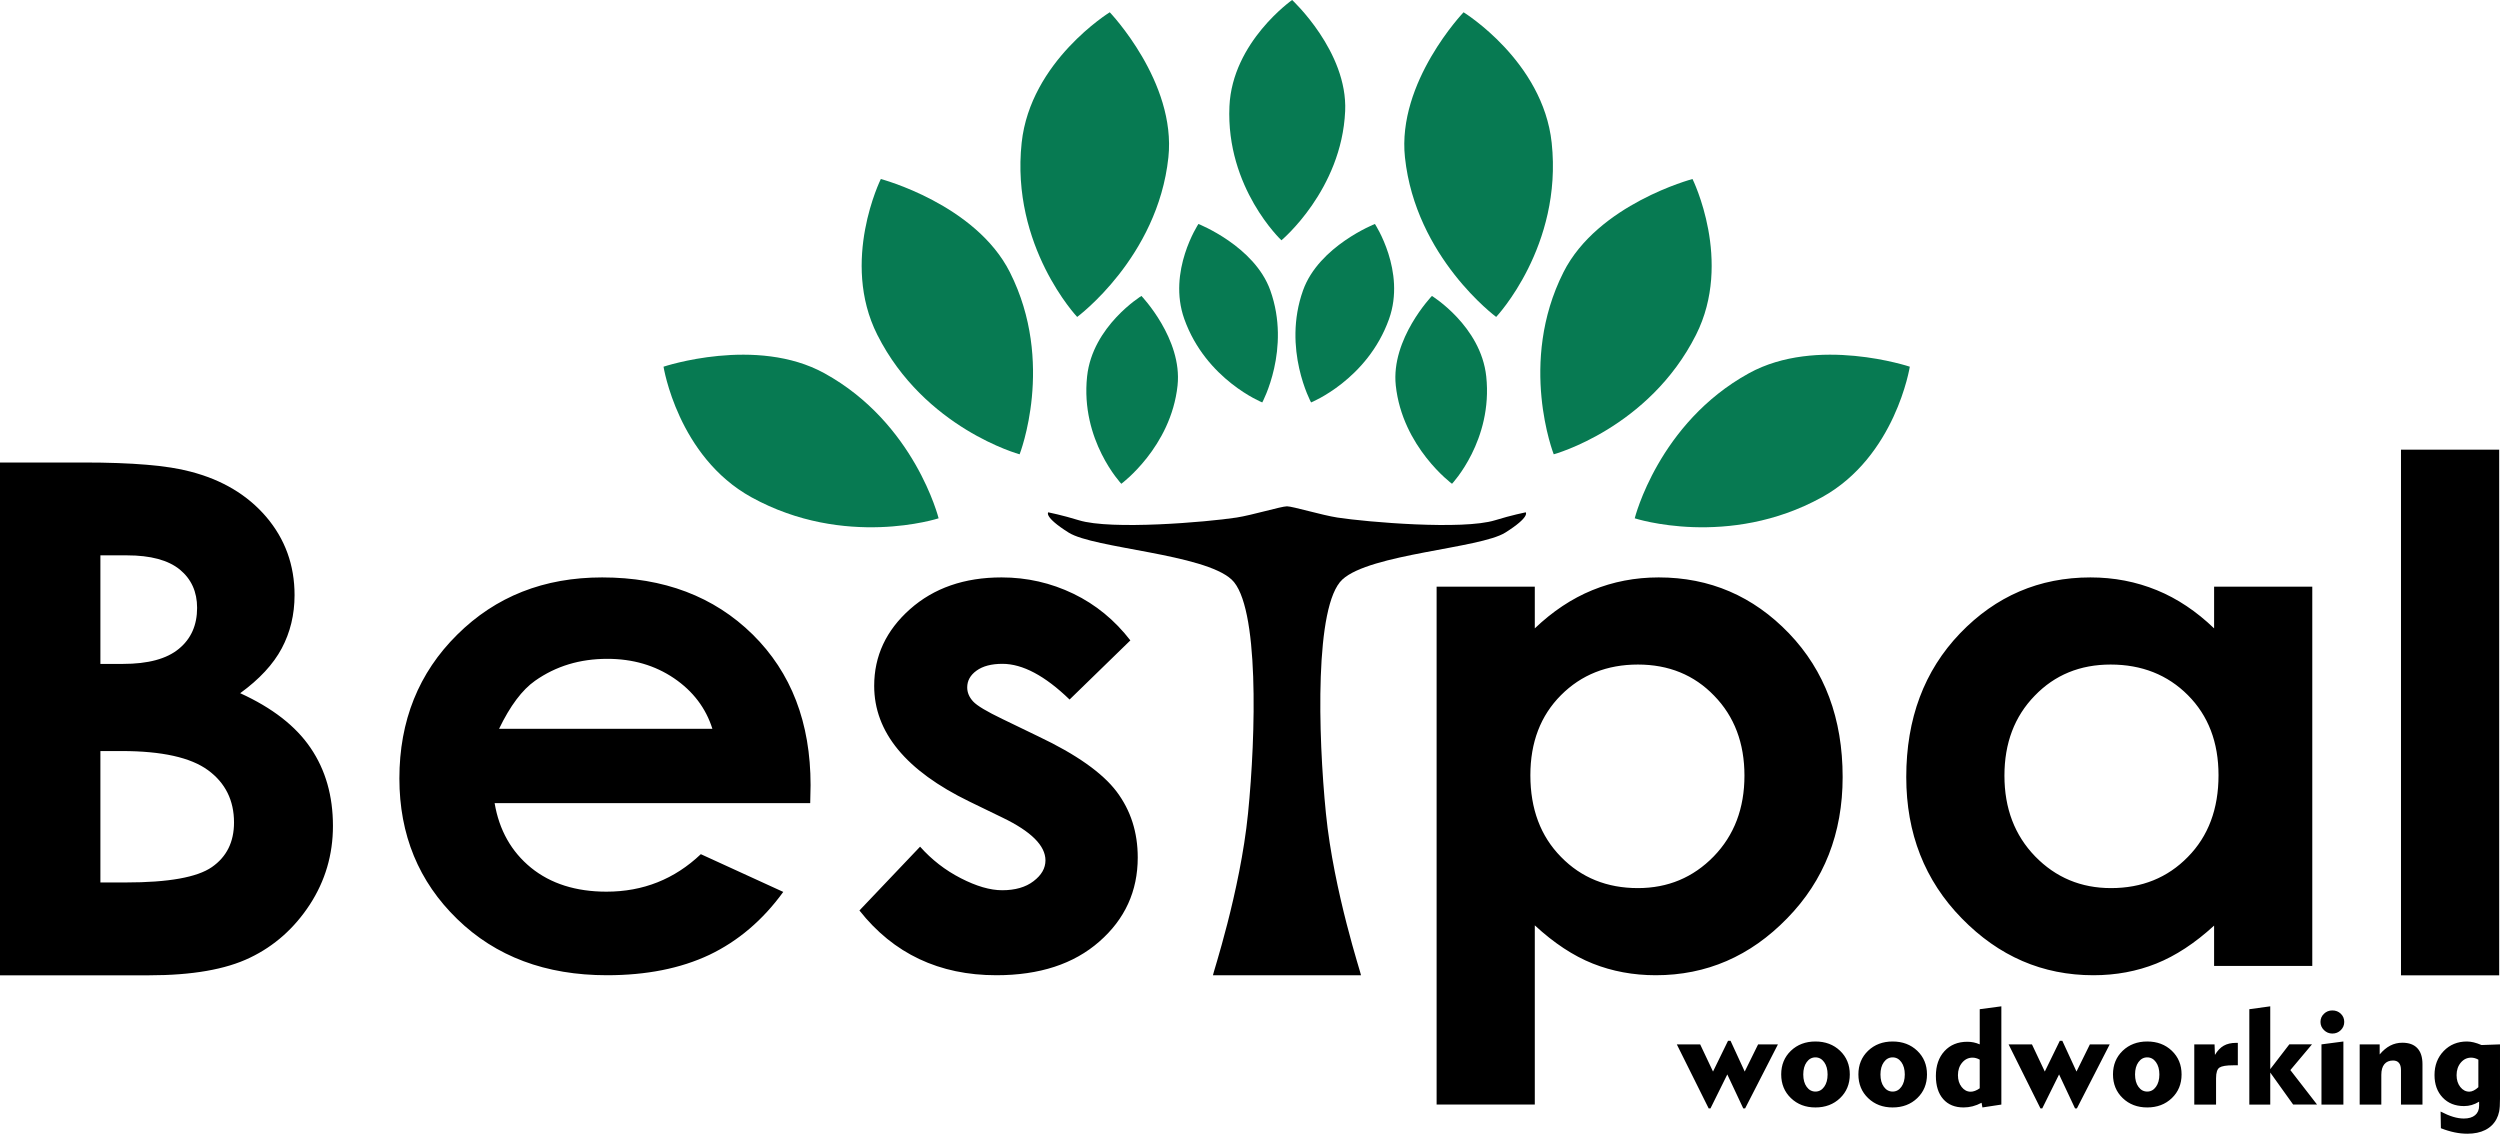
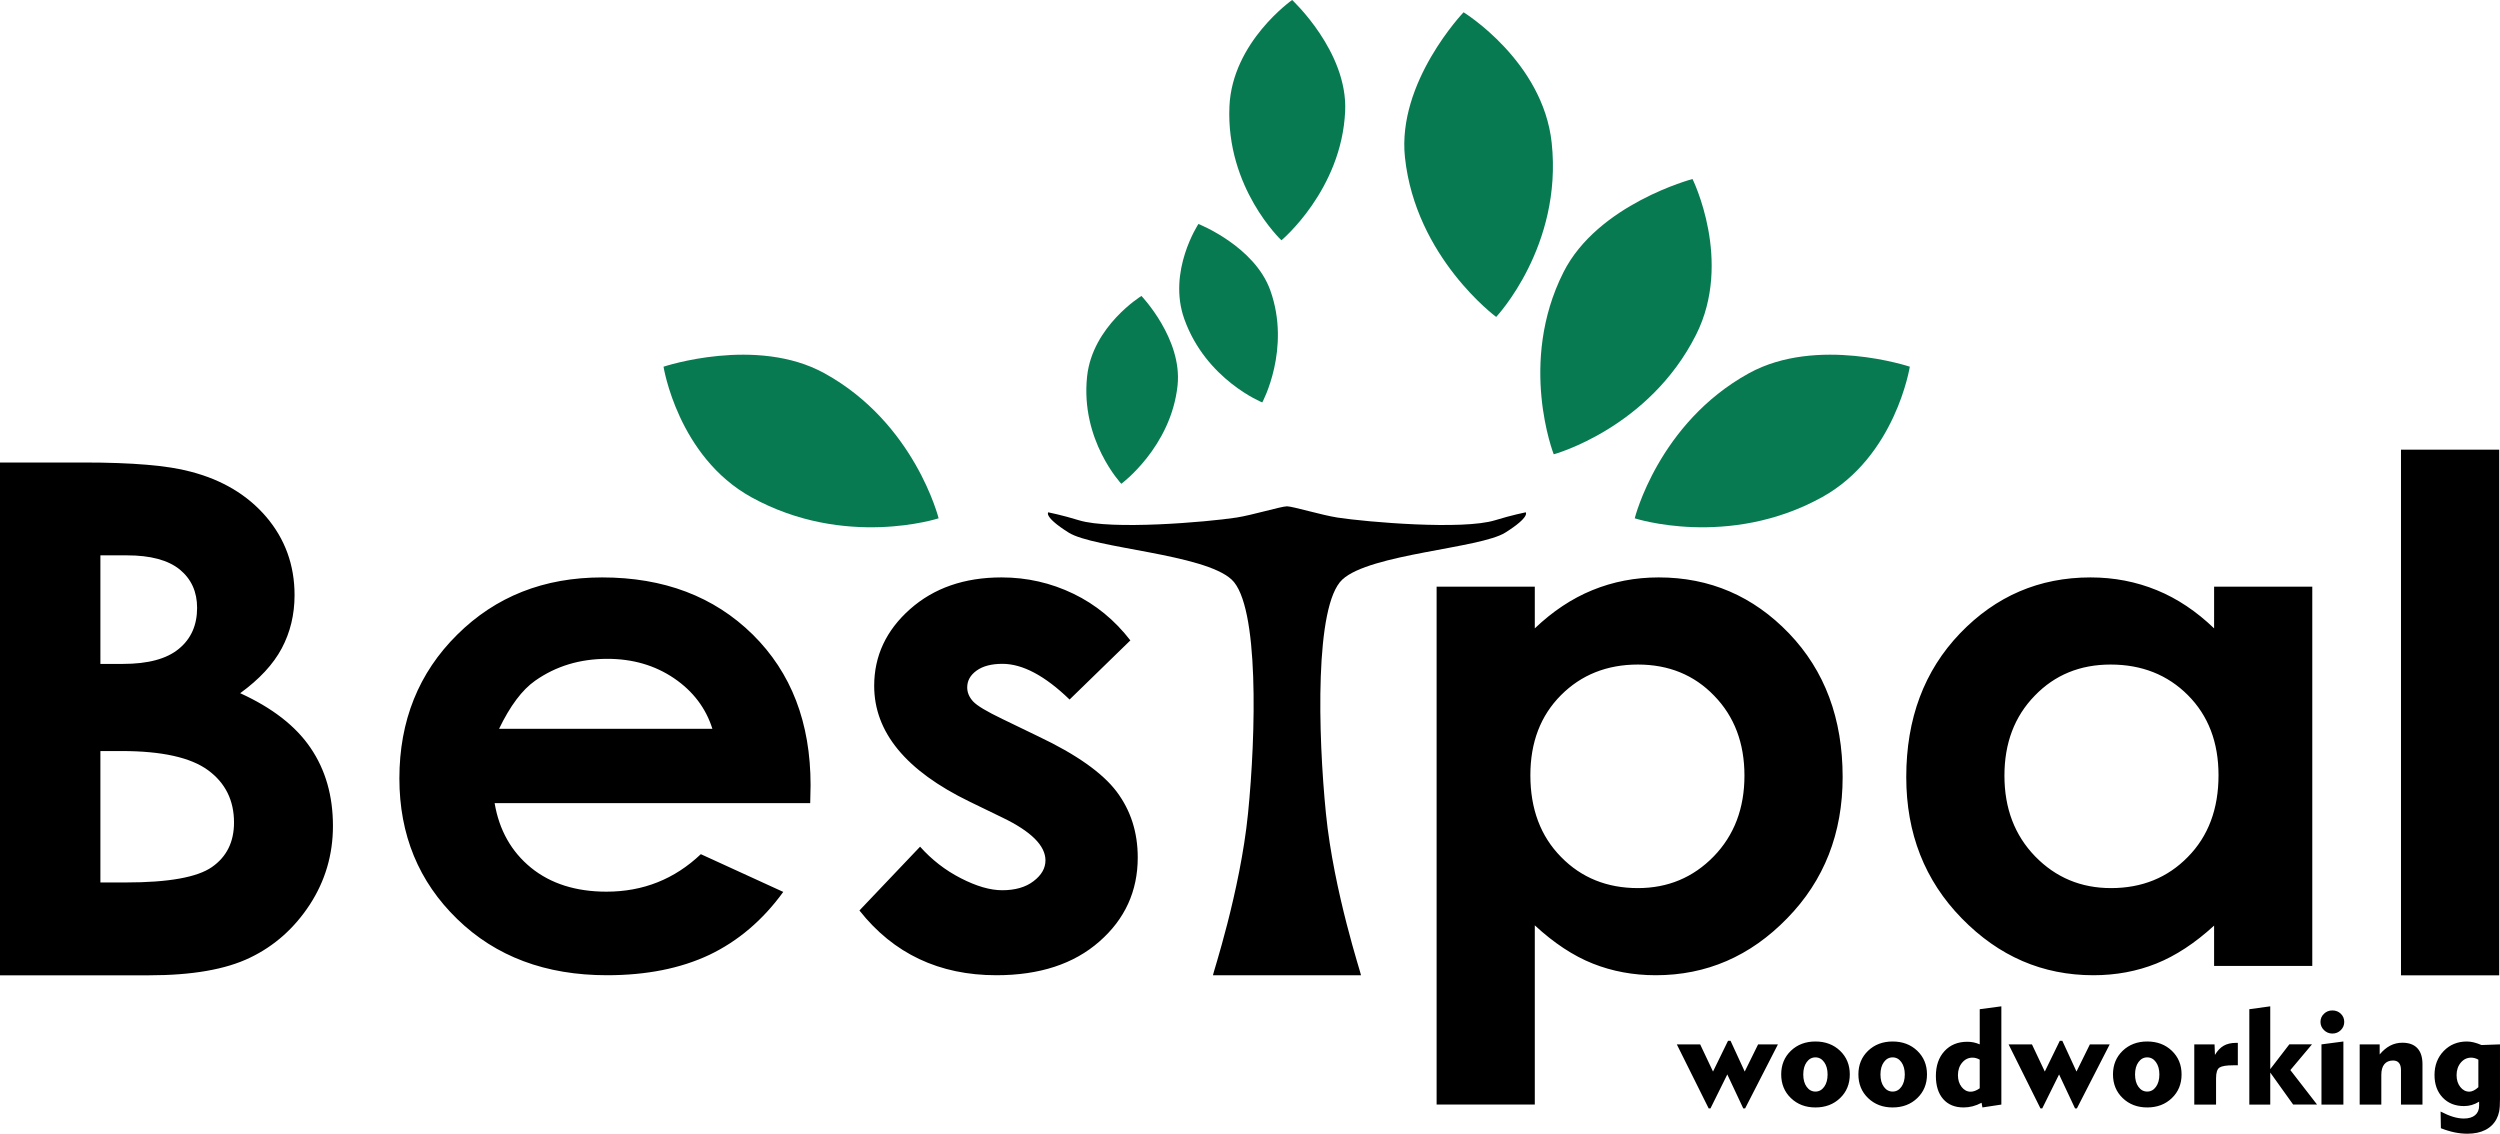
<svg xmlns="http://www.w3.org/2000/svg" xml:space="preserve" width="1543.59mm" height="700mm" style="shape-rendering:geometricPrecision; text-rendering:geometricPrecision; image-rendering:optimizeQuality; fill-rule:evenodd; clip-rule:evenodd" viewBox="0 0 154359.3 70000">
  <defs>
    <style type="text/css">  .str0 {stroke:#2B2A29;stroke-width:1.99;stroke-miterlimit:22.926} .fil0 {fill:black} .fil1 {fill:black;fill-rule:nonzero} .fil2 {fill:#077A52;fill-rule:nonzero}  </style>
  </defs>
  <g id="Слой_x0020_1">
-     <path class="fil0 str0" d="M79463.01 60214.44l-4570.65 0c-37.09,0 1680.2,-5137.35 2166.14,-9994.88 485.93,-4857.53 698.23,-12843.84 -1012.46,-14435.42 -1710.68,-1591.58 -8503.29,-1919.73 -10062.1,-2899.06 -1558.81,-979.32 -1261.48,-1253.29 -1261.48,-1253.29 0,0 876.37,176.07 1889.19,489.49 1995.71,617.58 7904.05,114.77 9737.05,-166.13 961.4,-147.29 2764.83,-693.8 3114.31,-693.8 349.48,0 2152.91,546.51 3114.31,693.8 1833,280.9 7741.34,783.71 9737.05,166.13 1012.82,-313.42 1889.19,-489.49 1889.19,-489.49 0,0 297.33,273.97 -1261.48,1253.29 -1558.81,979.33 -8351.42,1307.48 -10062.11,2899.06 -1710.68,1591.58 -1498.39,9577.89 -1012.45,14435.42 485.93,4857.53 2203.23,9994.88 2166.13,9994.88l-4570.64 0z" />
+     <path class="fil0 str0" d="M79463.01 60214.44l-4570.65 0c-37.09,0 1680.2,-5137.35 2166.14,-9994.88 485.93,-4857.53 698.23,-12843.84 -1012.46,-14435.42 -1710.68,-1591.58 -8503.29,-1919.73 -10062.1,-2899.06 -1558.81,-979.32 -1261.48,-1253.29 -1261.48,-1253.29 0,0 876.37,176.07 1889.19,489.49 1995.71,617.58 7904.05,114.77 9737.05,-166.13 961.4,-147.29 2764.83,-693.8 3114.31,-693.8 349.48,0 2152.91,546.51 3114.31,693.8 1833,280.9 7741.34,783.71 9737.05,166.13 1012.82,-313.42 1889.19,-489.49 1889.19,-489.49 0,0 297.33,273.97 -1261.48,1253.29 -1558.81,979.33 -8351.42,1307.48 -10062.11,2899.06 -1710.68,1591.58 -1498.39,9577.89 -1012.45,14435.42 485.93,4857.53 2203.23,9994.88 2166.13,9994.88z" />
    <path class="fil1" d="M-0.03 60218.9l0 -31662.28 5165.97 0c3000.66,0 5188.57,183.69 6578.8,558.52 1967.72,507.13 3532.57,1440.65 4694.9,2800.22 1162.32,1367.03 1747.35,2976.6 1747.35,4828.71 0,1205.4 -267.21,2301.6 -790.14,3285.29 -523.11,983.7 -1382.52,1910.97 -2567.64,2770.88 1982.8,904.01 3433.69,2028.5 4353.03,3388.24 919.17,1352.28 1374.98,2954.56 1374.98,4806.67 0,1778.5 -478.6,3395.54 -1428.28,4858.06 -957.21,1462.52 -2187.91,2557.68 -3692.1,3278 -1504.19,727.62 -3580.48,1087.69 -6229.41,1087.69l-9207.46 0zm6199.09 -25929.55l0 6702.88 1390.23 0c1549.77,0 2704.56,-308.69 3456.66,-933.35 752.09,-617.37 1124.28,-1462.7 1124.28,-2528.34 0,-992.2 -357.11,-1778.67 -1071.16,-2366.53 -714.05,-580.73 -1802.81,-874.66 -3259.08,-874.66l-1640.93 0zm0 12082.82l0 8114.01 1580.09 0c2620.94,0 4391.08,-315.98 5302.71,-948.11 911.63,-632.12 1367.45,-1550.71 1367.45,-2756.11 0,-1359.75 -532.99,-2441.19 -1602.89,-3226.44 -1070.09,-785.26 -2851.18,-1183.35 -5333.04,-1183.35l-1314.32 0zm43826.6 3214.63l-19486.09 0c281.03,1668.43 1033.12,2998.65 2248.75,3990.86 1215.44,984.91 2772.75,1477.28 4656.85,1477.28 2263.82,0 4201.03,-771.72 5826.89,-2315.14l5089.87 2329.89c-1268.74,1749.16 -2795.72,3042.76 -4565.68,3887.91 -1777.68,837.86 -3882.15,1256.79 -6320.76,1256.79 -3783.26,0 -6867.55,-1153.84 -9245.32,-3468.98 -2377.96,-2307.84 -3570.61,-5203.55 -3570.61,-8679.99 0,-3564.63 1192.65,-6526.48 3570.61,-8878.43 2377.77,-2359.24 5355.82,-3535.12 8949.04,-3535.12 3806.06,0 6905.6,1175.88 9291.09,3520.54 2385.49,2351.77 3578.15,5446.09 3578.15,9304.65l-22.79 1109.74zm-6039.55 -4586.18c-402.7,-1278.84 -1192.66,-2322.43 -2370.24,-3123.66 -1185.12,-801.05 -2552.56,-1197.93 -4117.59,-1197.93 -1694.05,0 -3175.45,448.27 -4459.26,1352.27 -797.68,558.69 -1542.24,1550.9 -2225.96,2969.32l13173.05 0zm25806.66 -5460.85l-3752.94 3652.84c-1519.26,-1469.99 -2901.96,-2204.9 -4147.91,-2204.9 -676.01,0 -1207.91,139.59 -1595.35,418.93 -387.45,279.35 -577.31,624.66 -577.31,1036.3 0,315.98 121.49,602.62 364.65,867.2 243.16,264.59 850.8,624.84 1815.72,1087.87l2218.24 1072.93c2339.91,1109.91 3950.34,2248.99 4824.1,3403 873.59,1161.13 1306.61,2513.58 1306.61,4071.59 0,2072.6 -790.14,3807.17 -2370.23,5188.97 -1580.1,1389.08 -3699.64,2079.89 -6358.62,2079.89 -3525.03,0 -6351.08,-1330.23 -8455.37,-3998.15l3745.22 -3939.47c714.23,801.05 1549.77,1455.23 2514.7,1947.6 957.21,492.54 1808.01,742.37 2552.56,742.37 797.68,0 1450.89,-183.68 1937.22,-558.52 493.68,-374.83 736.84,-801.22 736.84,-1286.3 0,-904.01 -881.3,-1785.96 -2651.27,-2638.41l-2043.63 -992.2c-3920,-1903.67 -5880.01,-4284.96 -5880.01,-7143.86 0,-1844.81 736.84,-3425.05 2210.7,-4733.23 1473.87,-1308.17 3357.78,-1962.35 5652.11,-1962.35 1572.56,0 3046.42,338.03 4436.66,1006.96 1382.52,668.76 2552.56,1631.62 3517.31,2880.94zm24971.12 -3314.63l0 2572.44c1093.95,-1043.77 2279.07,-1837.53 3555.35,-2359.24 1276.28,-521.88 2643.73,-786.47 4094.8,-786.47 3152.66,0 5834.43,1153.84 8045.13,3454.39 2210.7,2307.67 3312.2,5262.23 3312.2,8870.97 0,3476.44 -1139.54,6386.9 -3426.15,8724.08 -2279.08,2344.48 -4983.64,3513.08 -8113.51,3513.08 -1390.23,0 -2689.3,-242.54 -3889.68,-720.33 -1200.37,-477.61 -2393.02,-1264.08 -3578.14,-2359.23l0 11061.27 -6062.34 0 0 -31970.96 6062.34 0zm6366.15 4806.67c-1906.7,0 -3494.52,632.13 -4748.01,1888.92 -1261.03,1264.08 -1891.63,2910.46 -1891.63,4946.25 0,2079.89 630.6,3763.08 1891.63,5041.92 1253.49,1286.13 2841.31,1925.55 4748.01,1925.55 1853.77,0 3411.08,-654.18 4679.82,-1955.07 1268.57,-1308.18 1899.17,-2969.14 1899.17,-4990.35 0,-2006.45 -622.89,-3652.83 -1868.84,-4931.67 -1238.24,-1286.13 -2810.8,-1925.55 -4710.15,-1925.55zm35576.35 -4806.67l6062.34 0 0 23415.98 -6062.34 0 0 -2491.53c-1185.12,1087.68 -2377.77,1866.86 -3570.61,2344.47 -1192.65,477.79 -2491.73,720.33 -3881.96,720.33 -3137.59,0 -5841.97,-1168.6 -8128.76,-3513.08 -2286.61,-2337.18 -3426.15,-5247.64 -3426.15,-8724.08 0,-3608.74 1109.21,-6563.3 3319.91,-8870.97 2210.71,-2300.55 4892.3,-3454.39 8052.67,-3454.39 1458.61,0 2818.52,264.59 4094.8,786.47 1276.28,521.71 2453.68,1315.47 3540.1,2359.24l0 -2572.44zm-6388.94 4806.67c-1884.1,0 -3449.12,639.42 -4687.36,1925.55 -1245.95,1278.84 -1868.84,2925.22 -1868.84,4931.67 0,2021.21 630.6,3682.17 1899.17,4990.35 1268.74,1300.89 2826.05,1955.07 4679.82,1955.07 1906.7,0 3494.52,-639.42 4748.01,-1925.55 1261.03,-1278.84 1891.63,-2962.03 1891.63,-5041.92 0,-2035.79 -630.6,-3682.17 -1891.63,-4946.25 -1253.49,-1256.79 -2848.84,-1888.92 -4770.8,-1888.92zm17928.6 -13268.95l6062.33 0 0 32456.04 -6062.33 0 0 -32456.04z" />
    <path class="fil1" d="M105610.66 68437.14l-110.6 0 -1967.65 -3953.64 1442.25 0 793.18 1678.31 925.61 -1897.95 157.18 0 874.65 1897.95 826.67 -1678.31 1223.95 0 -2025.86 3953.64 -114.96 0 -985.29 -2097.92 -1039.13 2097.92zm5729.74 -2095.09c0,316.8 69.85,571.63 211.01,764.54 141.19,194.3 321.65,291.45 539.95,291.45 219.75,0 398.76,-97.15 539.95,-292.85 141.16,-195.73 211.02,-449.17 211.02,-763.14 0,-311.18 -69.86,-564.62 -211.02,-761.71 -141.19,-195.74 -320.2,-294.28 -539.95,-294.28 -218.3,0 -398.76,97.15 -539.95,292.85 -141.16,195.73 -211.01,449.17 -211.01,763.14zm-1362.22 -2.83c0,-589.92 199.4,-1077.11 598.15,-1460.06 400.24,-381.59 903.78,-573.06 1515.03,-573.06 614.17,0 1120.64,191.47 1520.84,573.06 400.24,382.95 601.07,870.14 601.07,1460.06 0,591.36 -200.83,1079.94 -601.07,1462.92 -400.2,384.38 -906.67,575.86 -1520.84,575.86 -608.33,0 -1111.9,-191.48 -1512.11,-575.86 -400.23,-382.98 -601.07,-871.56 -601.07,-1462.92zm6128.53 2.83c0,316.8 69.86,571.63 211.01,764.54 141.2,194.3 321.65,291.45 539.95,291.45 219.75,0 398.76,-97.15 539.95,-292.85 141.16,-195.73 211.02,-449.17 211.02,-763.14 0,-311.18 -69.86,-564.62 -211.02,-761.71 -141.19,-195.74 -320.2,-294.28 -539.95,-294.28 -218.3,0 -398.75,97.15 -539.95,292.85 -141.15,195.73 -211.01,449.17 -211.01,763.14zm-1362.22 -2.83c0,-589.92 199.4,-1077.11 598.15,-1460.06 400.24,-381.59 903.78,-573.06 1515.03,-573.06 614.18,0 1120.64,191.47 1520.84,573.06 400.24,382.95 601.08,870.14 601.08,1460.06 0,591.36 -200.84,1079.94 -601.08,1462.92 -400.2,384.38 -906.66,575.86 -1520.84,575.86 -608.33,0 -1111.9,-191.48 -1512.1,-575.86 -400.24,-382.98 -601.08,-871.56 -601.08,-1462.92zm7490.75 -912.38c-80.04,-43.63 -155.74,-76.03 -228.48,-94.32 -72.78,-19.72 -144.08,-29.57 -215.42,-29.57 -253.23,0 -467.17,102.77 -640.33,308.35 -173.2,204.15 -260.53,463.24 -260.53,774.38 0,291.46 75.67,535.05 228.48,729.35 152.82,194.31 337.67,291.46 557.42,291.46 84.4,0 174.64,-16.9 266.33,-52.09 93.13,-33.79 190.66,-87.3 292.53,-159.11l0 -1768.45zm1336.02 -3291.86l0 6065.61 -1170.11 177.41 -50.95 -288.63c-187.74,98.55 -372.56,171.76 -554.49,218.22 -183.38,46.46 -368.2,70.41 -555.94,70.41 -537.03,0 -957.61,-171.79 -1258.87,-515.32 -301.26,-343.54 -452.63,-819.45 -452.63,-1427.71 0,-637.81 177.56,-1148.91 531.22,-1534.69 355.09,-384.38 823.71,-577.29 1407.32,-577.29 136.79,0 267.77,12.67 392.94,39.41 125.18,25.35 250.31,66.19 375.49,121.1l0 -2171.12 1336.02 -177.4zm2525.03 6302.16l-110.59 0 -1967.66 -3953.64 1442.25 0 793.18 1678.31 925.61 -1897.95 157.18 0 874.66 1897.95 826.66 -1678.31 1223.95 0 -2025.86 3953.64 -114.96 0 -985.29 -2097.92 -1039.13 2097.92zm5729.74 -2095.09c0,316.8 69.86,571.63 211.01,764.54 141.2,194.3 321.65,291.45 539.95,291.45 219.75,0 398.76,-97.15 539.95,-292.85 141.16,-195.73 211.02,-449.17 211.02,-763.14 0,-311.18 -69.86,-564.62 -211.02,-761.71 -141.19,-195.74 -320.2,-294.28 -539.95,-294.28 -218.3,0 -398.75,97.15 -539.95,292.85 -141.15,195.73 -211.01,449.17 -211.01,763.14zm-1362.22 -2.83c0,-589.92 199.4,-1077.11 598.16,-1460.06 400.23,-381.59 903.77,-573.06 1515.02,-573.06 614.18,0 1120.64,191.47 1520.84,573.06 400.24,382.95 601.08,870.14 601.08,1460.06 0,591.36 -200.84,1079.94 -601.08,1462.92 -400.2,384.38 -906.66,575.86 -1520.84,575.86 -608.32,0 -1111.9,-191.48 -1512.1,-575.86 -400.24,-382.98 -601.08,-871.56 -601.08,-1462.92zm6364.3 1861.37l-1344.75 0 0 -3717.09 1251.62 0 24.72 651.89c152.81,-260.46 333.3,-449.14 538.5,-567.41 205.21,-118.27 461.33,-177.41 768.43,-177.41l106.23 0 0 1385.47 -139.71 0 -149.89 0c-416.26,0 -697.13,46.46 -839.77,137.99 -144.08,92.93 -215.38,313.97 -215.38,665.96l0 1620.6zm3345.86 0l-1292.36 0 0 -5888.21 1292.36 -177.4 0 3878.99 1177.4 -1530.47 1398.58 0 -1334.57 1588.21 1648.93 2128.88 -1475.73 0 -1414.61 -1976.81 0 1976.81zm3101.36 -5102.55c0,-198.53 71.3,-366.09 213.93,-502.65 141.16,-138 314.36,-206.98 519.57,-206.98 208.13,0 381.29,67.59 522.48,204.15 141.16,136.6 211.02,304.13 211.02,505.48 0,198.53 -71.3,367.49 -213.94,508.27 -141.16,139.39 -314.36,209.8 -519.56,209.8 -199.4,0 -371.12,-70.41 -516.64,-212.59 -144.08,-142.22 -216.86,-309.78 -216.86,-505.48zm1414.61 5102.55l-1353.49 0 0 -3717.09 1353.49 -177.4 0 3894.49zm2341.66 0l-1336.02 0 0 -3717.09 1234.15 0 0 622.32c203.73,-243.56 422.03,-425.19 651.99,-544.89 229.96,-119.67 480.27,-178.8 749.52,-178.8 407.49,0 716.04,112.65 925.61,337.91 211.02,225.27 315.8,553.34 315.8,987.02l0 2493.53 -1327.28 0 0 -2130.27c0,-195.74 -40.74,-342.14 -123.7,-440.73 -81.51,-99.94 -203.76,-149.23 -366.75,-149.23 -231.4,0 -410.41,76.03 -535.58,226.7 -125.17,152.06 -187.74,371.7 -187.74,660.33l0 1833.2zm5991.7 -2773.75c-80.03,-43.63 -155.74,-76.03 -228.48,-94.32 -72.78,-19.72 -144.08,-29.57 -215.42,-29.57 -253.23,0 -467.17,102.77 -640.33,306.95 -173.2,205.55 -260.52,463.21 -260.52,774.39 0,291.45 75.66,535.04 228.48,729.35 152.81,192.87 337.66,290.02 557.41,290.02 84.4,0 176.09,-22.52 270.7,-70.38 96.05,-46.46 192.1,-115.47 288.16,-205.57l0 -1700.87zm1336.02 -943.34l0 3367.9c0,342.14 -17.47,598.41 -50.95,771.59 -34.93,171.79 -90.21,329.47 -165.91,473.08 -160.07,297.08 -391.47,522.38 -695.65,674.44 -304.18,153.46 -672.38,229.49 -1104.62,229.49 -259.04,0 -521.01,-28.17 -787.34,-83.08 -264.88,-54.91 -547.24,-139.39 -845.57,-256.23l-17.47 -1029.25c285.24,147.84 544.32,256.26 777.17,326.64 232.84,69.01 452.62,104.2 657.83,104.2 298.34,0 531.18,-68.98 695.65,-206.97 164.47,-138 247.42,-332.3 247.42,-582.91l0 -250.61c-152.81,92.93 -305.62,161.91 -456.99,205.54 -149.89,43.67 -309.99,66.19 -477.35,66.19 -544.31,0 -983.84,-176.01 -1317.11,-528 -334.74,-351.98 -502.1,-815.22 -502.1,-1389.68 0,-596.98 189.19,-1089.78 567.59,-1482.61 378.41,-391.44 857.2,-587.13 1435,-587.13 132.42,0 272.14,18.29 417.66,53.51 145.56,35.19 305.63,90.1 481.75,164.73l1140.99 -40.84z" />
    <path class="fil2" d="M86747.4 9722.33c-498.24,-4661.38 3619.53,-8964.39 3619.53,-8964.39 0,0 4900.47,3016.14 5439.85,8057.38 684.27,6397.04 -3427.8,10753.18 -3427.8,10753.18 0,0 -4970.26,-3666.77 -5631.58,-9846.17z" />
-     <path class="fil2" d="M80455.42 17925.75c976.83,-2730.98 4436.58,-4097.27 4436.58,-4097.27 0,0 1926.84,2920.74 870.49,5874.16 -1340.26,3746.9 -4811.77,5145.17 -4811.77,5145.17 0,0 -1790.02,-3301.83 -495.3,-6922.06z" />
    <path class="fil2" d="M83055.51 6861.3c163.82,-3676.55 -3273.53,-6861.3 -3273.53,-6861.3 0,0 -3694.64,2587.42 -3871.67,6563.7 -225.16,5044.96 3210.17,8272.89 3210.17,8272.89 0,0 3717.6,-3100 3935.03,-7975.29z" />
-     <path class="fil2" d="M86180.84 23799.38c-307.79,-2874.36 2230.96,-5526.99 2230.96,-5526.99 0,0 3021.76,1859.68 3354.53,4967.86 422.02,3943.76 -2113.43,6630.14 -2113.43,6630.14 0,0 -3064.72,-2260.68 -3472.06,-6071.01z" />
    <path class="fil2" d="M96531.64 16812.47c2123.89,-4213.29 7970.15,-5759.56 7970.15,-5759.56 0,0 2512.5,5066.28 215.79,9621.77 -2913.95,5779.63 -8784.82,7375.47 -8784.82,7375.47 0,0 -2216.27,-5654.37 598.88,-11237.68z" />
    <path class="fil2" d="M107979.7 23048.55c4210.01,-2320.5 9939.22,-407.61 9939.22,-407.61 0,0 -878.55,5554.57 -5430.74,8063.36 -5775.52,3182.92 -11553.95,1297.54 -11553.95,1297.54 0,0 1465.98,-5878.59 7045.47,-8953.29z" />
-     <path class="fil2" d="M72140.23 9722.33c498.24,-4661.38 -3619.52,-8964.39 -3619.52,-8964.39 0,0 -4900.48,3016.14 -5439.85,8057.38 -684.28,6397.04 3427.8,10753.18 3427.8,10753.18 0,0 4970.26,-3666.77 5631.57,-9846.17z" />
    <path class="fil2" d="M78432.21 17925.75c-976.82,-2730.98 -4436.58,-4097.27 -4436.58,-4097.27 0,0 -1926.83,2920.74 -870.49,5874.16 1340.27,3746.9 4811.77,5145.17 4811.77,5145.17 0,0 1790.02,-3301.83 495.3,-6922.06z" />
    <path class="fil2" d="M72706.79 23799.38c307.8,-2874.36 -2230.96,-5526.99 -2230.96,-5526.99 0,0 -3021.75,1859.68 -3354.52,4967.86 -422.03,3943.76 2113.42,6630.14 2113.42,6630.14 0,0 3064.73,-2260.68 3472.06,-6071.01z" />
-     <path class="fil2" d="M62356 16812.47c-2123.9,-4213.29 -7970.16,-5759.56 -7970.16,-5759.56 0,0 -2512.49,5066.28 -215.79,9621.77 2913.95,5779.63 8784.83,7375.47 8784.83,7375.47 0,0 2216.26,-5654.37 -598.88,-11237.68z" />
    <path class="fil2" d="M50907.94 23048.55c-4210.01,-2320.5 -9939.22,-407.61 -9939.22,-407.61 0,0 878.54,5554.57 5430.74,8063.36 5775.52,3182.92 11553.95,1297.54 11553.95,1297.54 0,0 -1465.99,-5878.59 -7045.47,-8953.29z" />
  </g>
</svg>